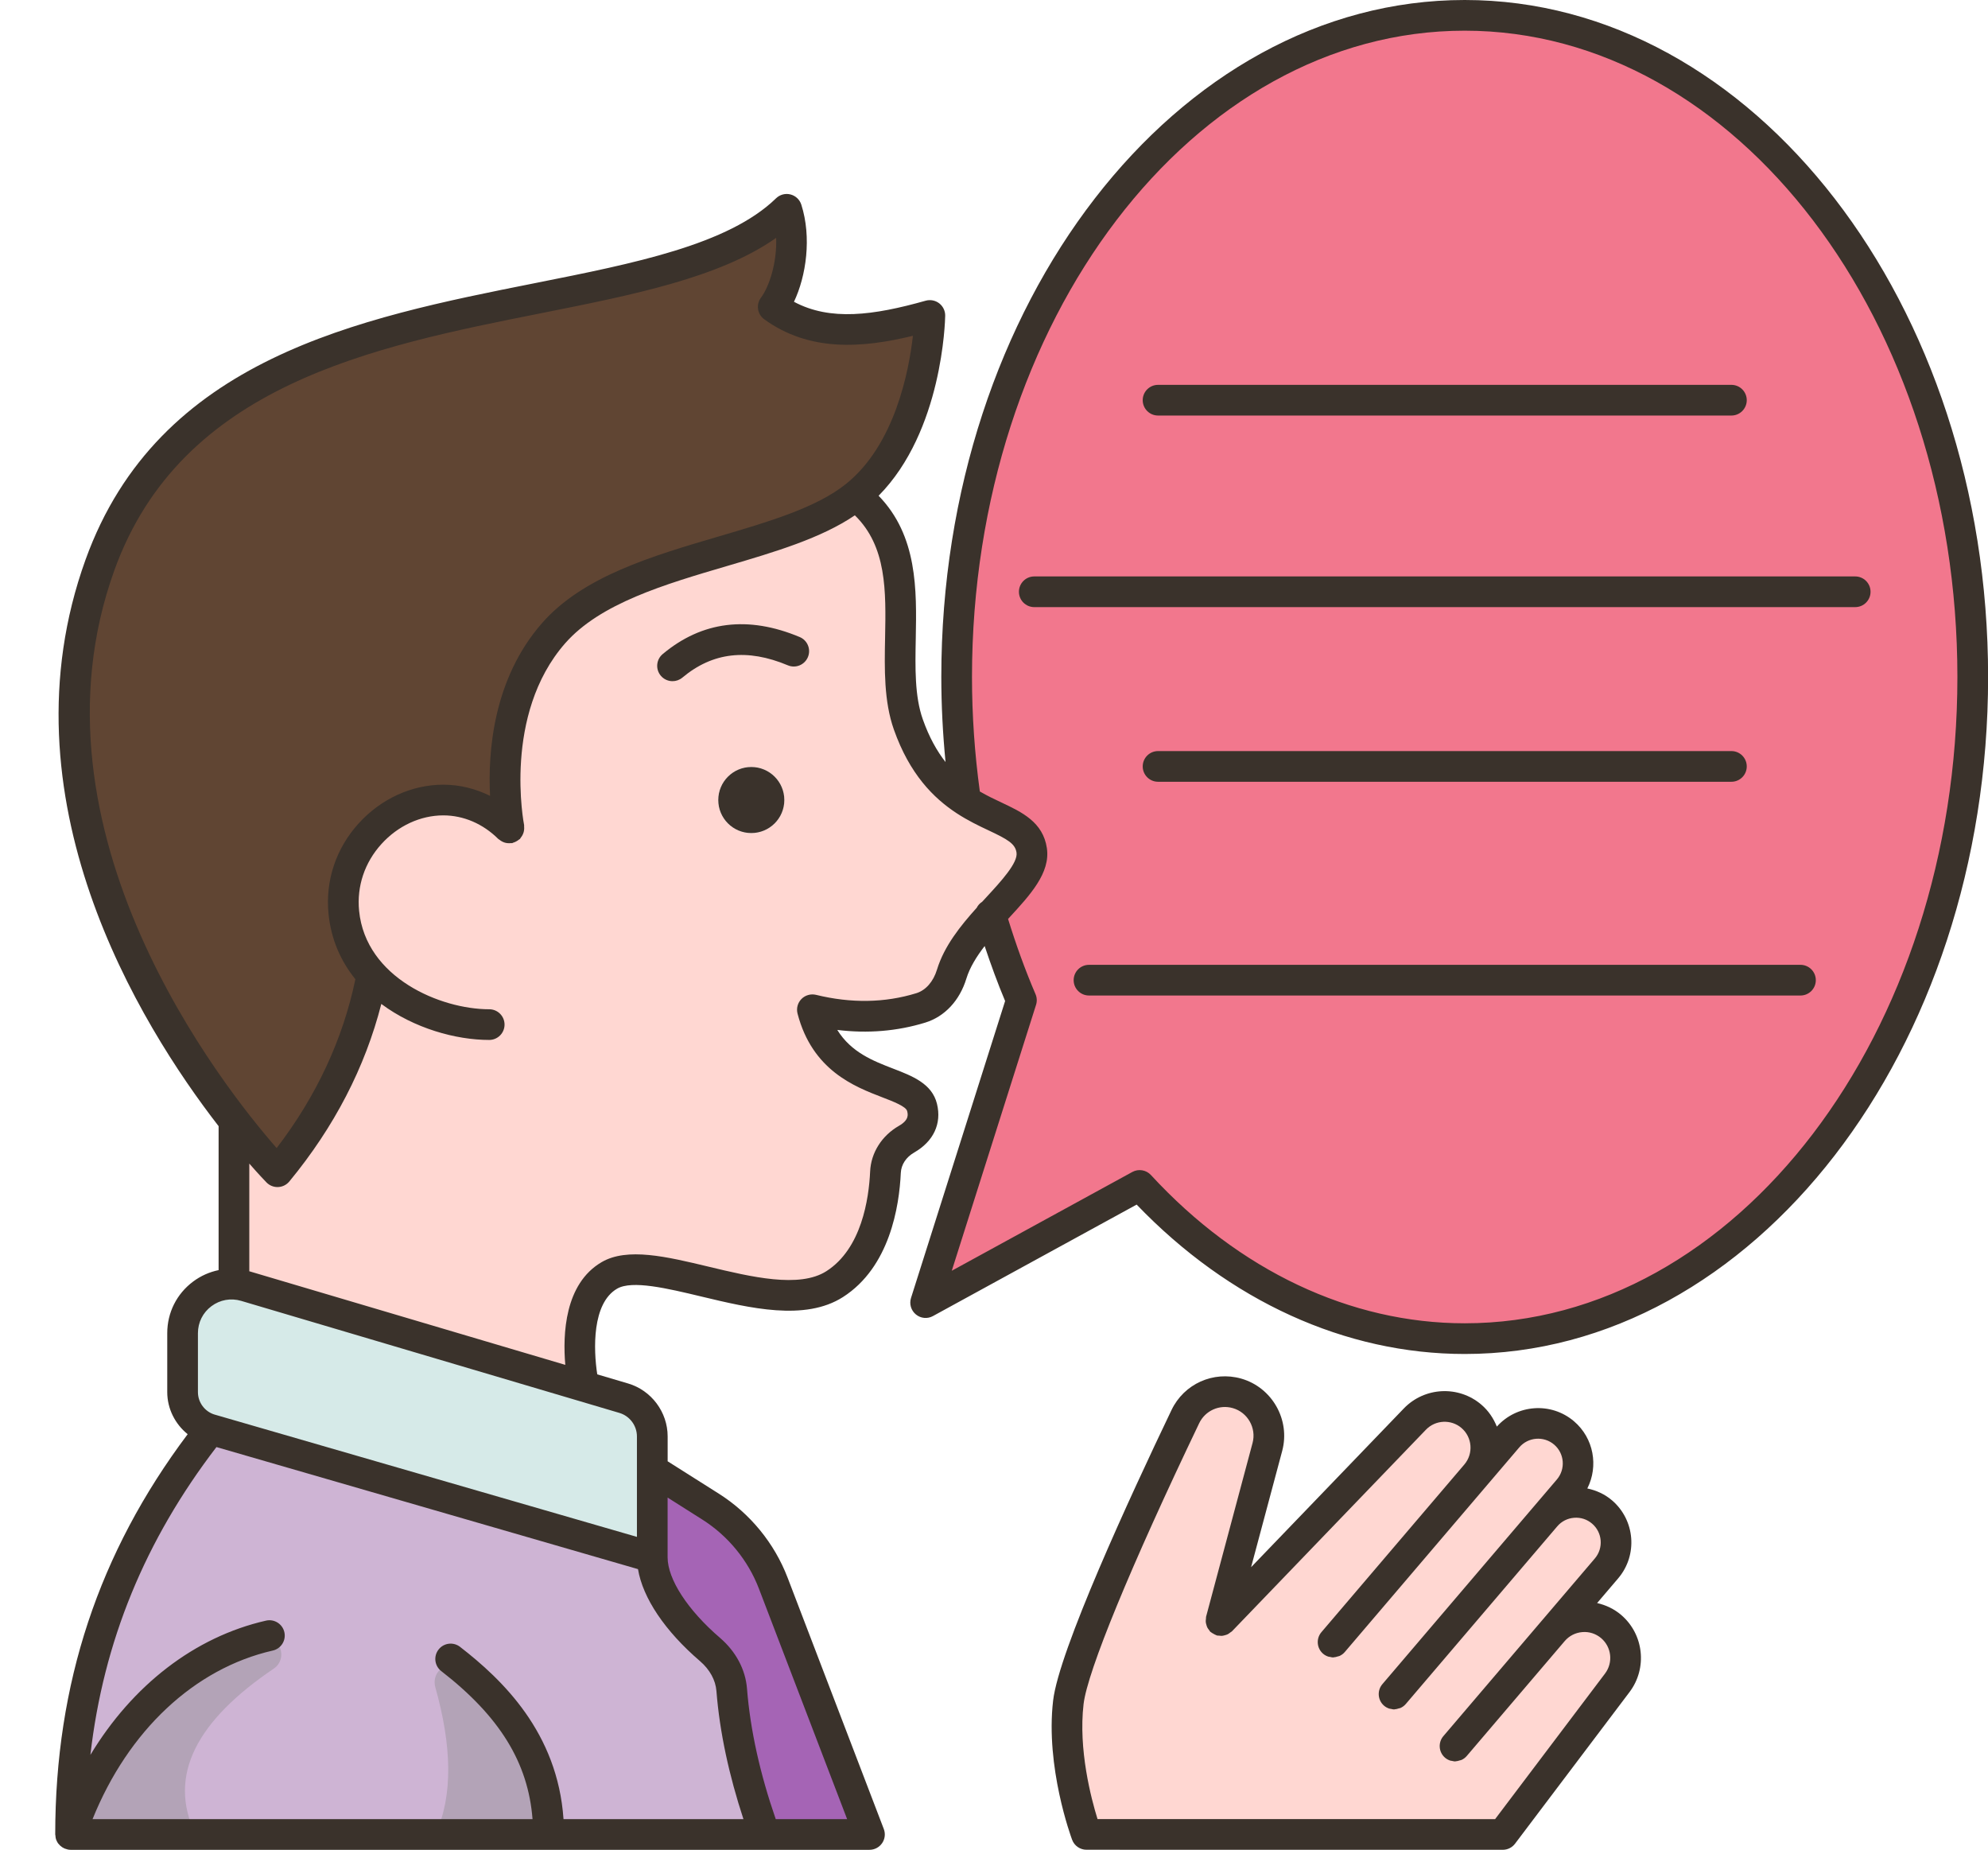
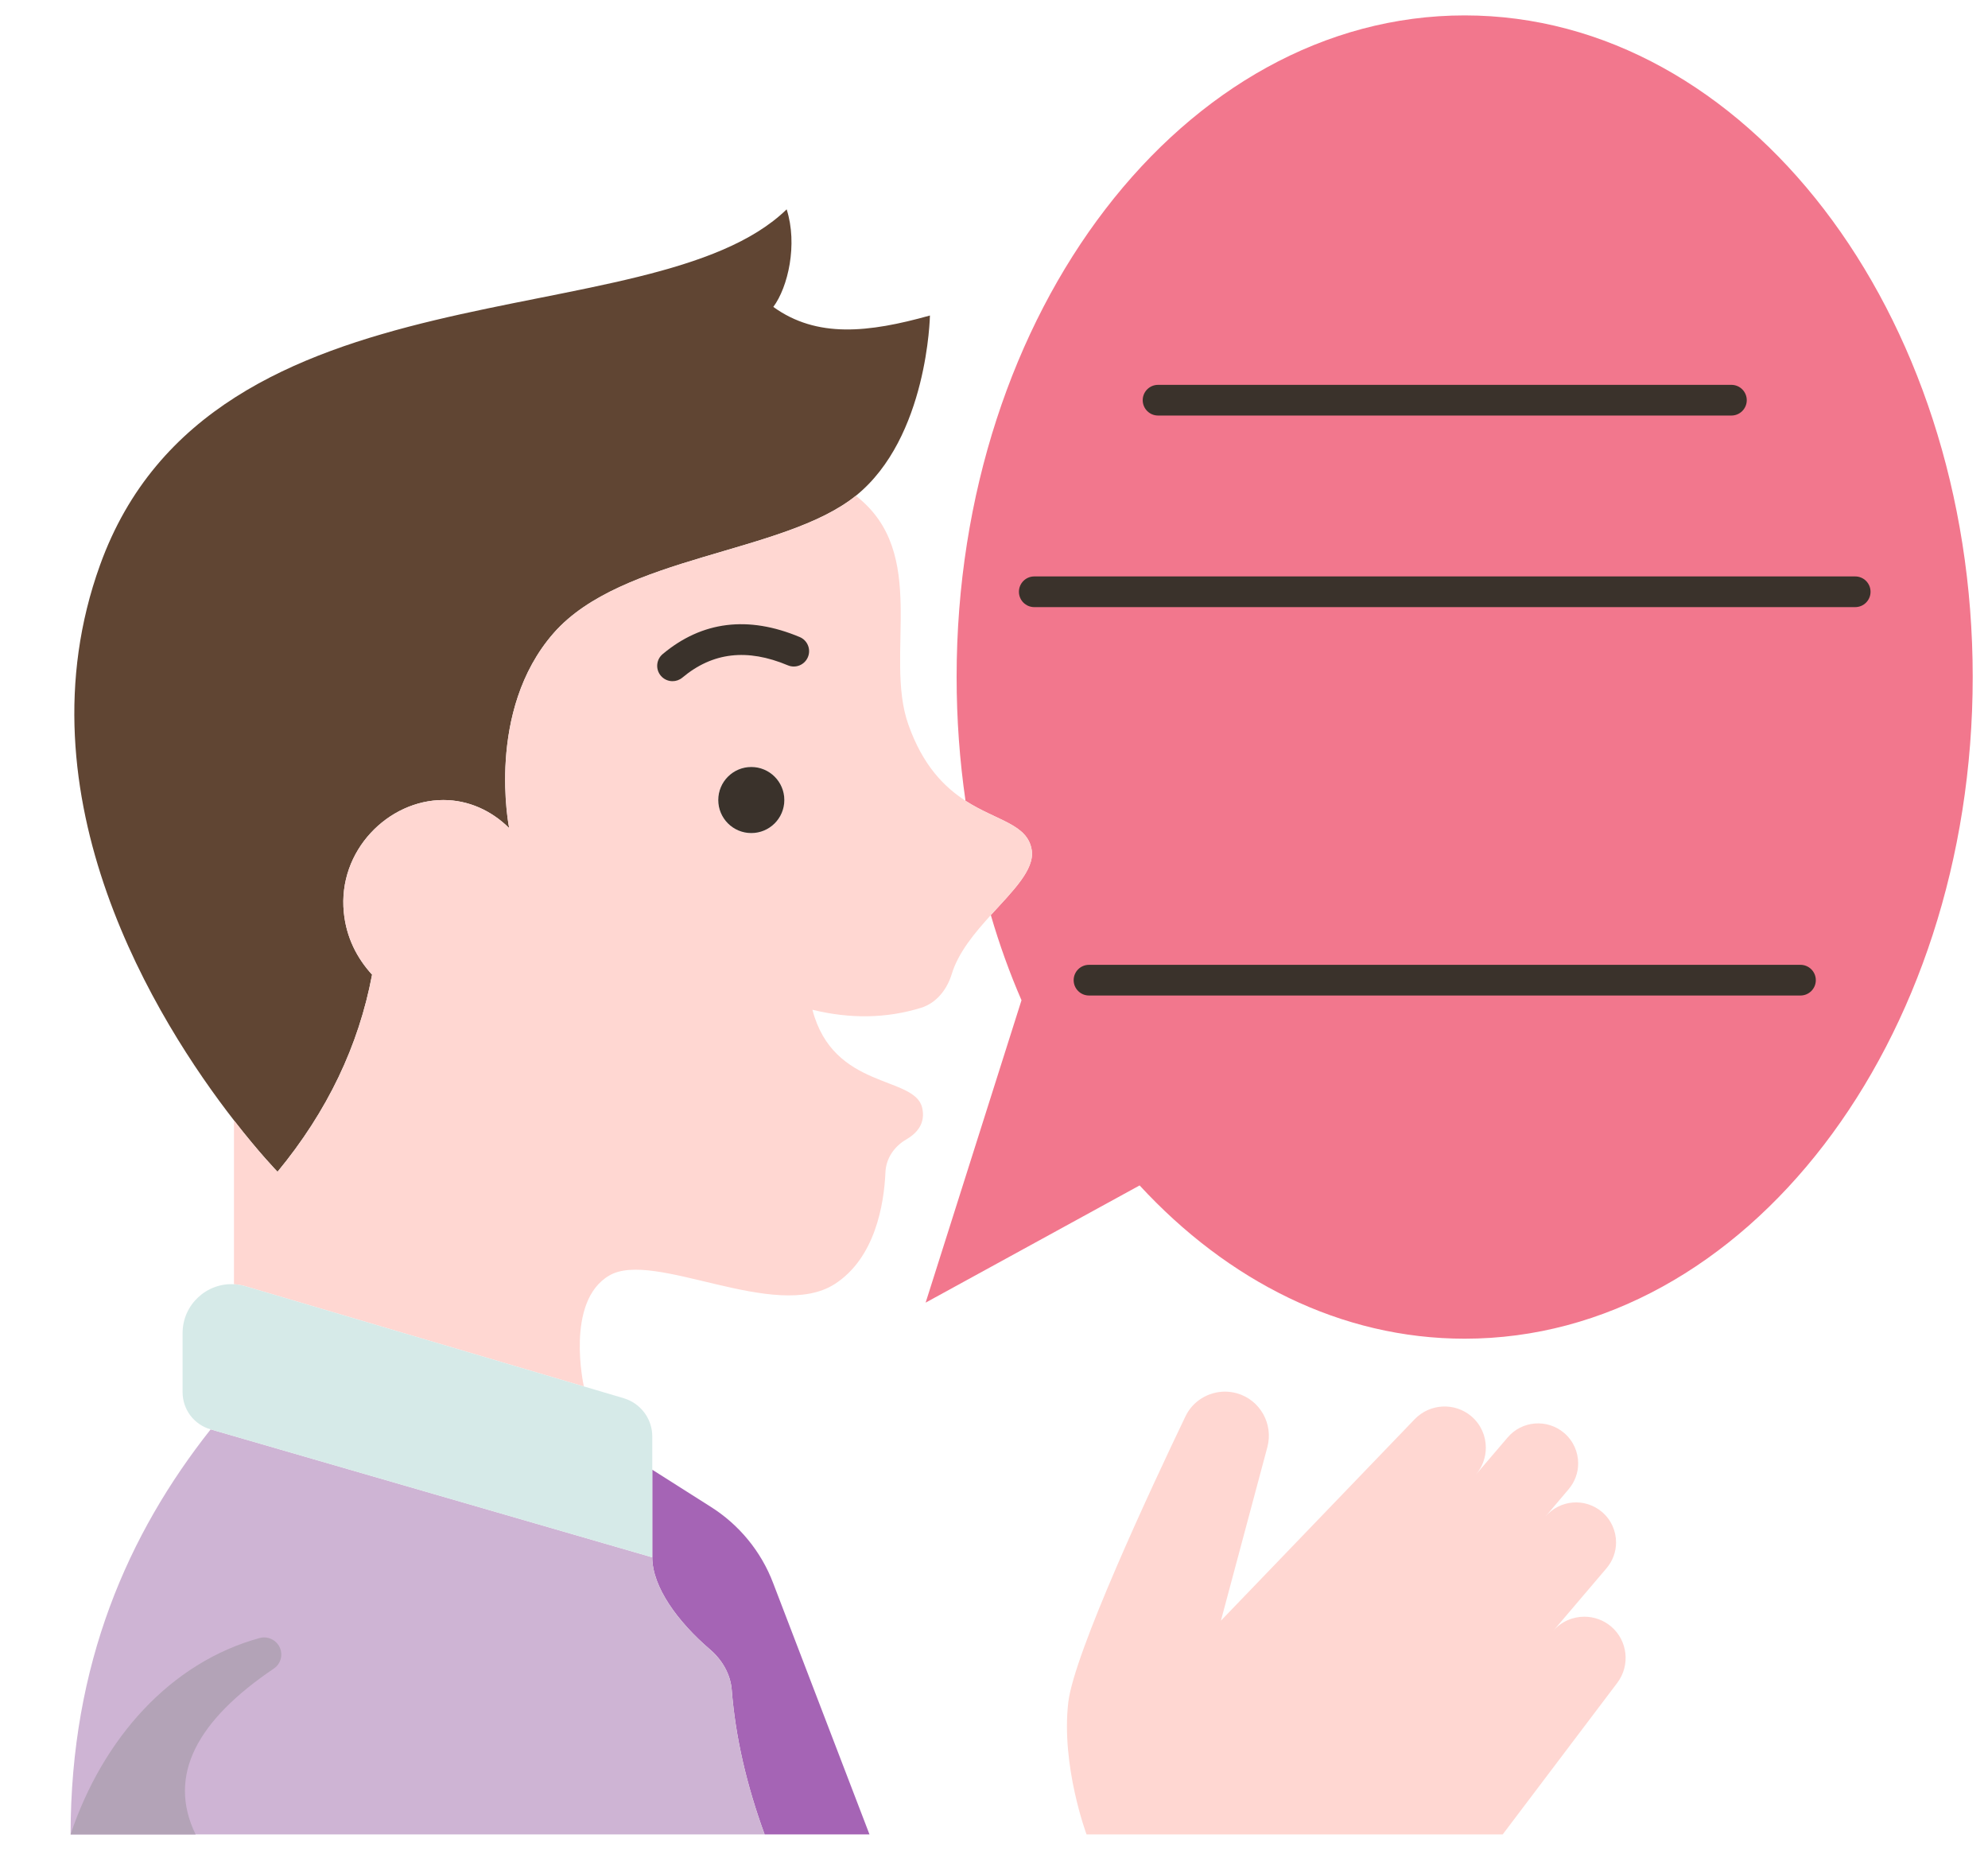
<svg xmlns="http://www.w3.org/2000/svg" height="120.6" preserveAspectRatio="xMidYMid meet" version="1.0" viewBox="-3.6 0.0 129.6 120.6" width="129.6" zoomAndPan="magnify">
  <g>
    <g>
      <g>
        <g>
          <g id="change1_1">
            <path d="M91.883,1.004c18.29,0,33.12,19.3,33.12,43.12s-14.83,43.13-33.12,43.13 c-8.06,0-15.44-3.76-21.19-9.99l-13.95,7.64l6.25-19.71c-0.77-1.77-1.44-3.63-2-5.55c1.43-1.57,2.85-2.95,2.67-4.22 c-0.26-1.72-2.25-1.9-4.32-3.23c-0.38-2.61-0.58-5.31-0.58-8.07C58.763,20.304,73.593,1.004,91.883,1.004z" fill="#f2778d" />
          </g>
          <g id="change2_1">
            <path d="M97.643,106.314c0.53-0.62,1.28-0.94,2.04-0.94c0.62,0,1.24,0.21,1.75,0.64 c1.08,0.92,1.26,2.53,0.4,3.67l-7.47,9.88h-27.13c0,0-1.67-4.47-1.19-8.61c0.38-3.21,5.4-13.97,7.63-18.62 c0.48-1.02,1.51-1.63,2.59-1.63c0.26,0,0.52,0.04,0.78,0.11c1.5,0.43,2.38,1.99,1.98,3.5l-3.03,11.32l12.64-13.14 c0.99-1.02,2.61-1.1,3.69-0.18c0.62,0.53,0.94,1.28,0.94,2.04c0,0.62-0.21,1.24-0.64,1.75l2.06-2.41 c0.93-1.1,2.58-1.23,3.68-0.3c0.61,0.52,0.92,1.25,0.92,1.99c0,0.6-0.21,1.2-0.63,1.69l-1.5,1.77c0.94-1.1,2.58-1.23,3.68-0.3 c0.61,0.52,0.92,1.25,0.92,1.99c0,0.6-0.21,1.2-0.63,1.69L97.643,106.314z" fill="#ffd7d2" />
          </g>
          <g id="change3_1">
            <path d="M57.023,20.564c0,0-0.13,7.96-4.83,11.75c-4.7,3.79-15.25,3.88-19.7,8.95 c-4.45,5.08-2.9,12.71-2.9,12.71c-1.15-1.14-2.65-1.83-4.29-1.83c-3.59,0-6.89,3.3-6.49,7.32c0.16,1.64,0.86,2.99,1.85,4.07 l-0.01,0.01c-0.87,4.6-2.9,8.88-6.16,12.83c0,0-1.18-1.21-2.84-3.35c-4.97-6.39-14.2-21.06-8.73-36.2 c7.29-20.21,35.94-14.6,44.76-23.18c0.73,2.29,0.09,5.07-0.87,6.36C49.653,22.054,53.023,21.684,57.023,20.564z" fill="#604533" />
          </g>
          <g id="change2_2">
            <path d="M60.993,59.644c-1.05,1.16-2.12,2.43-2.55,3.85c-0.31,1.01-1,1.89-2.02,2.2 c-2.22,0.68-4.58,0.73-7.06,0.12c1.36,5.23,6.64,4.28,7.15,6.37c0.25,1.04-0.35,1.68-1.01,2.07c-0.79,0.45-1.34,1.23-1.38,2.15 c-0.09,2.08-0.67,5.6-3.31,7.29c-3.89,2.49-11.78-2.26-14.69-0.56c-2.91,1.69-1.66,7.23-1.66,7.23l-22.06-6.53 c-0.25-0.07-0.51-0.12-0.75-0.13v-0.01v-10.67c1.66,2.14,2.84,3.35,2.84,3.35c3.26-3.95,5.29-8.23,6.16-12.83l0.01-0.01 c-0.99-1.08-1.69-2.43-1.85-4.07c-0.4-4.02,2.9-7.32,6.49-7.32c1.64,0,3.14,0.69,4.29,1.83c0,0-1.55-7.63,2.9-12.71 c4.45-5.07,15-5.16,19.7-8.95c4.83,3.73,1.82,10.37,3.42,14.9c0.95,2.7,2.36,4.09,3.73,4.98c2.07,1.33,4.06,1.51,4.32,3.23 C63.843,56.694,62.423,58.074,60.993,59.644z M47.533,52.144c0-1.19-0.96-2.15-2.15-2.15c-1.19,0-2.16,0.96-2.16,2.15 c0,1.19,0.97,2.16,2.16,2.16C46.573,54.304,47.533,53.334,47.533,52.144z" fill="#ffd7d2" />
          </g>
          <g id="change4_1">
            <path d="M46.803,103.184l6.28,16.38h-6.84v-0.01c-1.17-3.2-1.9-6.34-2.14-9.41 c-0.08-1.03-0.63-1.96-1.41-2.63c-2.14-1.83-3.77-4.1-3.77-6.01v-5.71l3.8,2.41C44.583,99.374,46.023,101.124,46.803,103.184z" fill="#a564b5" />
          </g>
          <g id="change5_1">
            <path d="M32.173,119.564H1.003c0-11.13,3.76-19.61,9.13-26.4l28.79,8.34c0,1.91,1.63,4.18,3.77,6.01 c0.78,0.67,1.33,1.6,1.41,2.63c0.24,3.07,0.97,6.21,2.14,9.41v0.01H32.173z" fill="#ceb4d4" />
          </g>
          <g id="change6_1">
            <path d="M38.923,95.794v5.71l-28.79-8.34c-1.09-0.31-1.83-1.3-1.83-2.43v-3.84 c0-1.88,1.59-3.29,3.35-3.19c0.24,0.01,0.5,0.06,0.75,0.13l22.06,6.53l2.6,0.77c1.1,0.33,1.86,1.34,1.86,2.49V95.794z" fill="#d6eae8" />
          </g>
        </g>
      </g>
      <g>
        <g id="change7_2">
-           <path d="M32.175,119.567c0-4.765-2.37-8.092-5.571-10.775c-0.455-0.382-1.124-0.364-1.544,0.056l0,0 c-0.291,0.291-0.394,0.719-0.283,1.116c1.073,3.812,1.175,7.069,0.006,9.6L32.175,119.567z" fill="#b3a3b7" />
-         </g>
+           </g>
        <g id="change7_1">
          <path d="M1,119.567c2.097-6.247,6.5-11.214,12.342-12.807c0.381-0.104,0.792,0.017,1.072,0.296h0 c0.49,0.49,0.415,1.309-0.159,1.696c-4.995,3.375-6.977,6.961-5.103,10.815L1,119.567z" fill="#b3a3b7" />
        </g>
      </g>
    </g>
    <g fill="#3a322b" id="change8_1">
-       <path d="M91.885,0c-18.813,0-34.12,19.794-34.12,44.125c0,1.855,0.098,3.709,0.276,5.544 c-0.556-0.708-1.066-1.606-1.483-2.786c-0.531-1.504-0.496-3.341-0.458-5.285c0.061-3.148,0.119-6.673-2.423-9.286 c4.169-4.215,4.336-11.41,4.341-11.734c0.005-0.315-0.14-0.615-0.39-0.808c-0.25-0.193-0.578-0.255-0.881-0.171 c-3.418,0.963-6.226,1.334-8.587,0.071c0.798-1.68,1.16-4.197,0.479-6.331c-0.105-0.33-0.374-0.582-0.709-0.666 c-0.336-0.086-0.692,0.012-0.94,0.253c-3.107,3.02-9.214,4.234-15.68,5.521c-11.526,2.293-24.59,4.894-29.333,18.031 c-5.603,15.523,3.523,30.274,8.674,36.923v9.383c-0.592,0.122-1.159,0.37-1.663,0.747c-1.071,0.8-1.685,2.024-1.685,3.361v3.843 c0,1.087,0.516,2.086,1.331,2.743C2.833,101.2,0,109.745,0,119.567c0,0.013,0.007,0.025,0.008,0.038 c0.005,0.118,0.024,0.235,0.07,0.345c0.004,0.009,0.01,0.016,0.014,0.025c0.027,0.061,0.057,0.121,0.097,0.176 c0.024,0.033,0.054,0.059,0.082,0.089c0.016,0.017,0.029,0.034,0.046,0.05c0.081,0.077,0.173,0.138,0.273,0.184 c0.02,0.009,0.041,0.015,0.062,0.023c0.111,0.042,0.228,0.071,0.35,0.071h52.08c0.329,0,0.637-0.162,0.824-0.434 c0.187-0.271,0.228-0.616,0.11-0.924l-6.272-16.383c-0.859-2.244-2.451-4.188-4.482-5.472l-3.337-2.111v-1.622 c0-1.582-1.059-3-2.575-3.448l-2.014-0.596c-0.251-1.618-0.346-4.628,1.294-5.585c0.976-0.567,3.27-0.021,5.488,0.511 c3.167,0.759,6.757,1.618,9.236,0.036c3.049-1.951,3.671-5.908,3.771-8.094c0.025-0.539,0.344-1.024,0.874-1.329 c1.259-0.722,1.8-1.878,1.484-3.172c-0.322-1.317-1.607-1.813-2.851-2.292c-1.301-0.502-2.737-1.055-3.648-2.524 c1.986,0.243,3.911,0.083,5.741-0.48c1.262-0.39,2.237-1.435,2.674-2.866c0.222-0.726,0.665-1.438,1.192-2.122 c0.408,1.217,0.844,2.42,1.334,3.583l-6.135,19.355c-0.124,0.389,0.002,0.814,0.318,1.074c0.315,0.261,0.757,0.303,1.115,0.104 l13.277-7.264c6.04,6.286,13.606,9.737,21.387,9.737c18.813,0,34.12-19.794,34.12-44.125S110.699,0,91.885,0z M3.859,37.159 c4.359-12.076,16.835-14.56,27.842-16.75c5.954-1.185,11.617-2.312,15.296-4.905c0.063,1.604-0.444,3.168-0.99,3.9 c-0.16,0.215-0.228,0.484-0.187,0.749c0.041,0.265,0.186,0.503,0.403,0.659c2.947,2.129,6.353,1.884,9.691,1.075 c-0.264,2.325-1.183,7.094-4.351,9.646c-1.932,1.556-5.039,2.47-8.328,3.437c-4.34,1.276-8.828,2.597-11.496,5.639 c-3.216,3.667-3.535,8.464-3.391,11.264c-0.952-0.472-1.987-0.729-3.05-0.729c-2.052,0-4.063,0.92-5.516,2.523 c-1.481,1.634-2.179,3.728-1.965,5.895c0.168,1.697,0.82,3.109,1.751,4.263c-0.818,3.917-2.535,7.613-5.133,11.004 C11.028,70.939-2.303,54.229,3.859,37.159z M14.938,106.382c-0.123-0.538-0.659-0.876-1.197-0.752 c-4.658,1.062-8.71,4.216-11.448,8.751c0.847-7.385,3.561-13.991,8.217-20.064l27.481,7.956c0.317,1.887,1.751,4.03,4.047,6 c0.632,0.544,1.012,1.235,1.067,1.947c0.21,2.67,0.817,5.475,1.761,8.348h-11.73c-0.387-5.651-3.992-9.097-6.745-11.229 c-0.436-0.338-1.064-0.261-1.403,0.178c-0.338,0.437-0.259,1.064,0.178,1.402c3.812,2.955,5.667,5.972,5.95,9.649H2.434 c2.32-5.758,6.636-9.822,11.75-10.988C14.723,107.457,15.06,106.921,14.938,106.382z M42.19,99.046 c1.669,1.055,2.977,2.652,3.683,4.496l5.752,15.025h-4.654c-1.019-2.941-1.66-5.801-1.873-8.504 c-0.098-1.242-0.722-2.417-1.758-3.308c-2.108-1.81-3.418-3.823-3.418-5.255v-3.89L42.19,99.046z M37.922,93.622v6.549 l-27.516-7.967l0,0.001c-0.649-0.188-1.103-0.793-1.103-1.469v-3.843c0-0.699,0.321-1.341,0.881-1.759 c0.561-0.418,1.266-0.545,1.937-0.346l24.657,7.303C37.453,92.291,37.922,92.92,37.922,93.622z M57.484,63.197 c-0.24,0.787-0.733,1.349-1.351,1.539c-2.046,0.63-4.245,0.667-6.535,0.106c-0.342-0.081-0.703,0.02-0.95,0.27 c-0.247,0.251-0.344,0.613-0.255,0.954c0.963,3.696,3.704,4.753,5.518,5.452c0.728,0.28,1.554,0.599,1.627,0.9 c0.053,0.215,0.141,0.575-0.537,0.963c-1.119,0.644-1.82,1.754-1.876,2.972c-0.082,1.799-0.562,5.035-2.851,6.5 c-1.76,1.127-4.912,0.37-7.692-0.296c-2.722-0.652-5.293-1.268-6.962-0.292c-2.41,1.407-2.54,4.698-2.368,6.695l-20.561-6.09 c-0.013-0.004-0.026-0.005-0.039-0.009V75.84c0.609,0.697,1.018,1.124,1.121,1.229c0.188,0.193,0.447,0.302,0.716,0.302 c0.014,0,0.027,0,0.042-0.001c0.284-0.012,0.549-0.144,0.729-0.362c2.928-3.548,4.94-7.434,5.998-11.573 c2.134,1.59,4.859,2.347,7.034,2.347c0.552,0,1-0.447,1-1s-0.448-1-1-1c-3.165,0-8.05-2.039-8.482-6.417 c-0.158-1.598,0.36-3.144,1.457-4.354c1.074-1.187,2.544-1.866,4.033-1.866c1.315,0,2.587,0.546,3.583,1.537 c0.023,0.023,0.054,0.032,0.079,0.053c0.053,0.043,0.106,0.079,0.166,0.111c0.059,0.031,0.118,0.056,0.181,0.075 c0.056,0.017,0.112,0.027,0.171,0.033c0.073,0.008,0.143,0.008,0.216,0c0.031-0.003,0.06,0.006,0.091,0 c0.029-0.006,0.051-0.025,0.08-0.034c0.067-0.019,0.128-0.046,0.19-0.08c0.059-0.032,0.113-0.066,0.163-0.109 c0.024-0.02,0.054-0.028,0.076-0.051c0.024-0.024,0.033-0.056,0.054-0.082c0.043-0.053,0.079-0.107,0.11-0.167 c0.03-0.057,0.054-0.113,0.072-0.174c0.018-0.06,0.029-0.119,0.035-0.182c0.007-0.069,0.007-0.135,0-0.203 c-0.003-0.033,0.007-0.063,0-0.096c-0.015-0.071-1.404-7.194,2.676-11.847c2.285-2.605,6.49-3.842,10.557-5.038 c3.147-0.925,6.128-1.811,8.329-3.303c2.081,2.034,2.03,4.924,1.971,7.973c-0.04,2.037-0.08,4.144,0.572,5.989 c1.029,2.917,2.596,4.47,4.071,5.44c0.007,0.005,0.015,0.01,0.022,0.015c0.741,0.485,1.458,0.825,2.07,1.113 c1.262,0.594,1.747,0.873,1.833,1.454c0.099,0.668-1.001,1.861-1.972,2.914c-0.087,0.094-0.176,0.191-0.264,0.287 c-0.156,0.101-0.28,0.232-0.359,0.395C59.013,60.346,57.953,61.663,57.484,63.197z M91.885,86.25 c-7.448,0-14.711-3.432-20.454-9.663c-0.311-0.337-0.813-0.42-1.215-0.199l-11.769,6.438l5.494-17.333 c0.073-0.229,0.061-0.477-0.035-0.697c-0.678-1.576-1.27-3.225-1.789-4.901c0.016-0.018,0.033-0.036,0.05-0.054 c1.398-1.516,2.719-2.948,2.48-4.562c-0.251-1.697-1.628-2.345-2.959-2.972c-0.449-0.211-0.927-0.438-1.411-0.719 c-0.336-2.45-0.512-4.956-0.512-7.463C59.766,20.897,74.174,2,91.885,2s32.12,18.897,32.12,42.125S109.596,86.25,91.885,86.25z" fill="inherit" />
      <path d="M71.895,27.084h37.378c0.552,0,1-0.447,1-1s-0.448-1-1-1H71.895c-0.552,0-1,0.447-1,1 S71.343,27.084,71.895,27.084z" fill="inherit" />
-       <path d="M109.273,50.954c0.552,0,1-0.447,1-1s-0.448-1-1-1H71.895c-0.552,0-1,0.447-1,1s0.448,1,1,1 H109.273z" fill="inherit" />
      <path d="M113.775,62.886H67.393c-0.552,0-1,0.447-1,1s0.448,1,1,1h46.382c0.552,0,1-0.447,1-1 S114.328,62.886,113.775,62.886z" fill="inherit" />
      <path d="M117.343,37.571H63.825c-0.552,0-1,0.447-1,1s0.448,1,1,1h53.518c0.552,0,1-0.447,1-1 S117.896,37.571,117.343,37.571z" fill="inherit" />
      <circle cx="45.378" cy="52.145" fill="inherit" r="2.154" />
      <path d="M48.533,41.521c-3.364-1.409-6.368-1.036-8.932,1.111c-0.423,0.354-0.479,0.985-0.125,1.408 c0.198,0.236,0.481,0.358,0.767,0.358c0.227,0,0.454-0.076,0.642-0.233c1.972-1.651,4.222-1.913,6.874-0.801 c0.51,0.216,1.096-0.026,1.309-0.535C49.282,42.32,49.042,41.734,48.533,41.521z" fill="inherit" />
-       <path d="M100.518,104.484l1.371-1.608c1.292-1.515,1.11-3.799-0.405-5.09 c-0.467-0.398-1.02-0.648-1.605-0.77c0.737-1.454,0.425-3.276-0.868-4.379c-1.493-1.273-3.729-1.109-5.03,0.347 c-0.215-0.535-0.543-1.033-1.011-1.432c-1.483-1.265-3.702-1.154-5.053,0.249l-9.957,10.347l2.028-7.579 c0.542-2.024-0.657-4.139-2.672-4.714c-1.819-0.516-3.728,0.343-4.543,2.047c-2.72,5.678-7.339,15.688-7.719,18.939 c-0.506,4.329,1.167,8.882,1.239,9.073c0.146,0.391,0.52,0.65,0.937,0.65l27.138,0.003c0.313,0,0.609-0.147,0.798-0.397 l7.466-9.886c1.174-1.556,0.933-3.766-0.55-5.029C101.623,104.865,101.086,104.615,100.518,104.484z M101.034,109.079 l-7.166,9.488l-25.919-0.003c-0.416-1.34-1.256-4.53-0.91-7.491c0.25-2.133,3.067-8.977,7.537-18.309 c0.394-0.822,1.316-1.236,2.191-0.986c0.972,0.277,1.55,1.297,1.289,2.272l-3.03,11.325c-0.012,0.044-0.002,0.086-0.008,0.13 c-0.009,0.07-0.019,0.138-0.013,0.208c0.005,0.065,0.022,0.123,0.04,0.185c0.017,0.062,0.033,0.121,0.062,0.179 c0.031,0.062,0.074,0.115,0.117,0.169c0.028,0.035,0.042,0.077,0.075,0.108c0.013,0.012,0.03,0.016,0.043,0.028 c0.049,0.043,0.107,0.072,0.166,0.105c0.06,0.034,0.117,0.069,0.181,0.09c0.016,0.005,0.028,0.018,0.045,0.022 c0.043,0.012,0.085,0.002,0.128,0.008c0.071,0.009,0.139,0.019,0.21,0.013c0.063-0.005,0.121-0.022,0.181-0.039 c0.063-0.017,0.124-0.033,0.183-0.063c0.061-0.031,0.112-0.072,0.166-0.115c0.036-0.028,0.078-0.043,0.111-0.077l12.646-13.141 c0.619-0.643,1.637-0.691,2.314-0.114c0.709,0.604,0.793,1.673,0.189,2.383l-9.317,10.927c-0.358,0.42-0.309,1.051,0.112,1.409 c0.1,0.086,0.212,0.144,0.33,0.184c0.041,0.014,0.083,0.013,0.125,0.022c0.065,0.013,0.128,0.034,0.194,0.034 c0.012,0,0.024-0.007,0.036-0.008c0.091-0.003,0.177-0.029,0.264-0.057c0.043-0.014,0.087-0.016,0.128-0.036 c0.124-0.059,0.239-0.14,0.333-0.251l9.318-10.927l0,0l2.059-2.414c0.575-0.675,1.595-0.758,2.271-0.181 c0.676,0.576,0.757,1.596,0.181,2.272l-1.498,1.757c-0.001,0.001-0.002,0.002-0.003,0.003l-9.875,11.581 c-0.358,0.42-0.308,1.051,0.112,1.409c0.1,0.086,0.213,0.144,0.33,0.184c0.041,0.014,0.083,0.013,0.125,0.022 c0.065,0.013,0.128,0.034,0.194,0.034c0.012,0,0.024-0.007,0.036-0.008c0.091-0.003,0.177-0.029,0.265-0.057 c0.043-0.014,0.086-0.016,0.127-0.035c0.124-0.059,0.239-0.14,0.334-0.252l9.875-11.58c0.279-0.328,0.669-0.527,1.098-0.56 c0.435-0.035,0.846,0.101,1.173,0.38c0.676,0.576,0.757,1.595,0.181,2.271l-3.486,4.088c0,0-0.001,0.001-0.001,0.001l-6.388,7.491 c-0.358,0.42-0.308,1.051,0.112,1.409c0.1,0.086,0.213,0.144,0.33,0.184c0.041,0.014,0.082,0.013,0.124,0.022 c0.065,0.013,0.129,0.034,0.194,0.034c0.012,0,0.024-0.007,0.036-0.008c0.091-0.003,0.178-0.029,0.266-0.057 c0.042-0.013,0.086-0.016,0.126-0.035c0.124-0.059,0.239-0.14,0.334-0.252l6.39-7.494c0.293-0.341,0.7-0.549,1.149-0.584 c0.446-0.039,0.886,0.106,1.229,0.398C101.461,107.355,101.572,108.367,101.034,109.079z" fill="inherit" />
    </g>
  </g>
</svg>